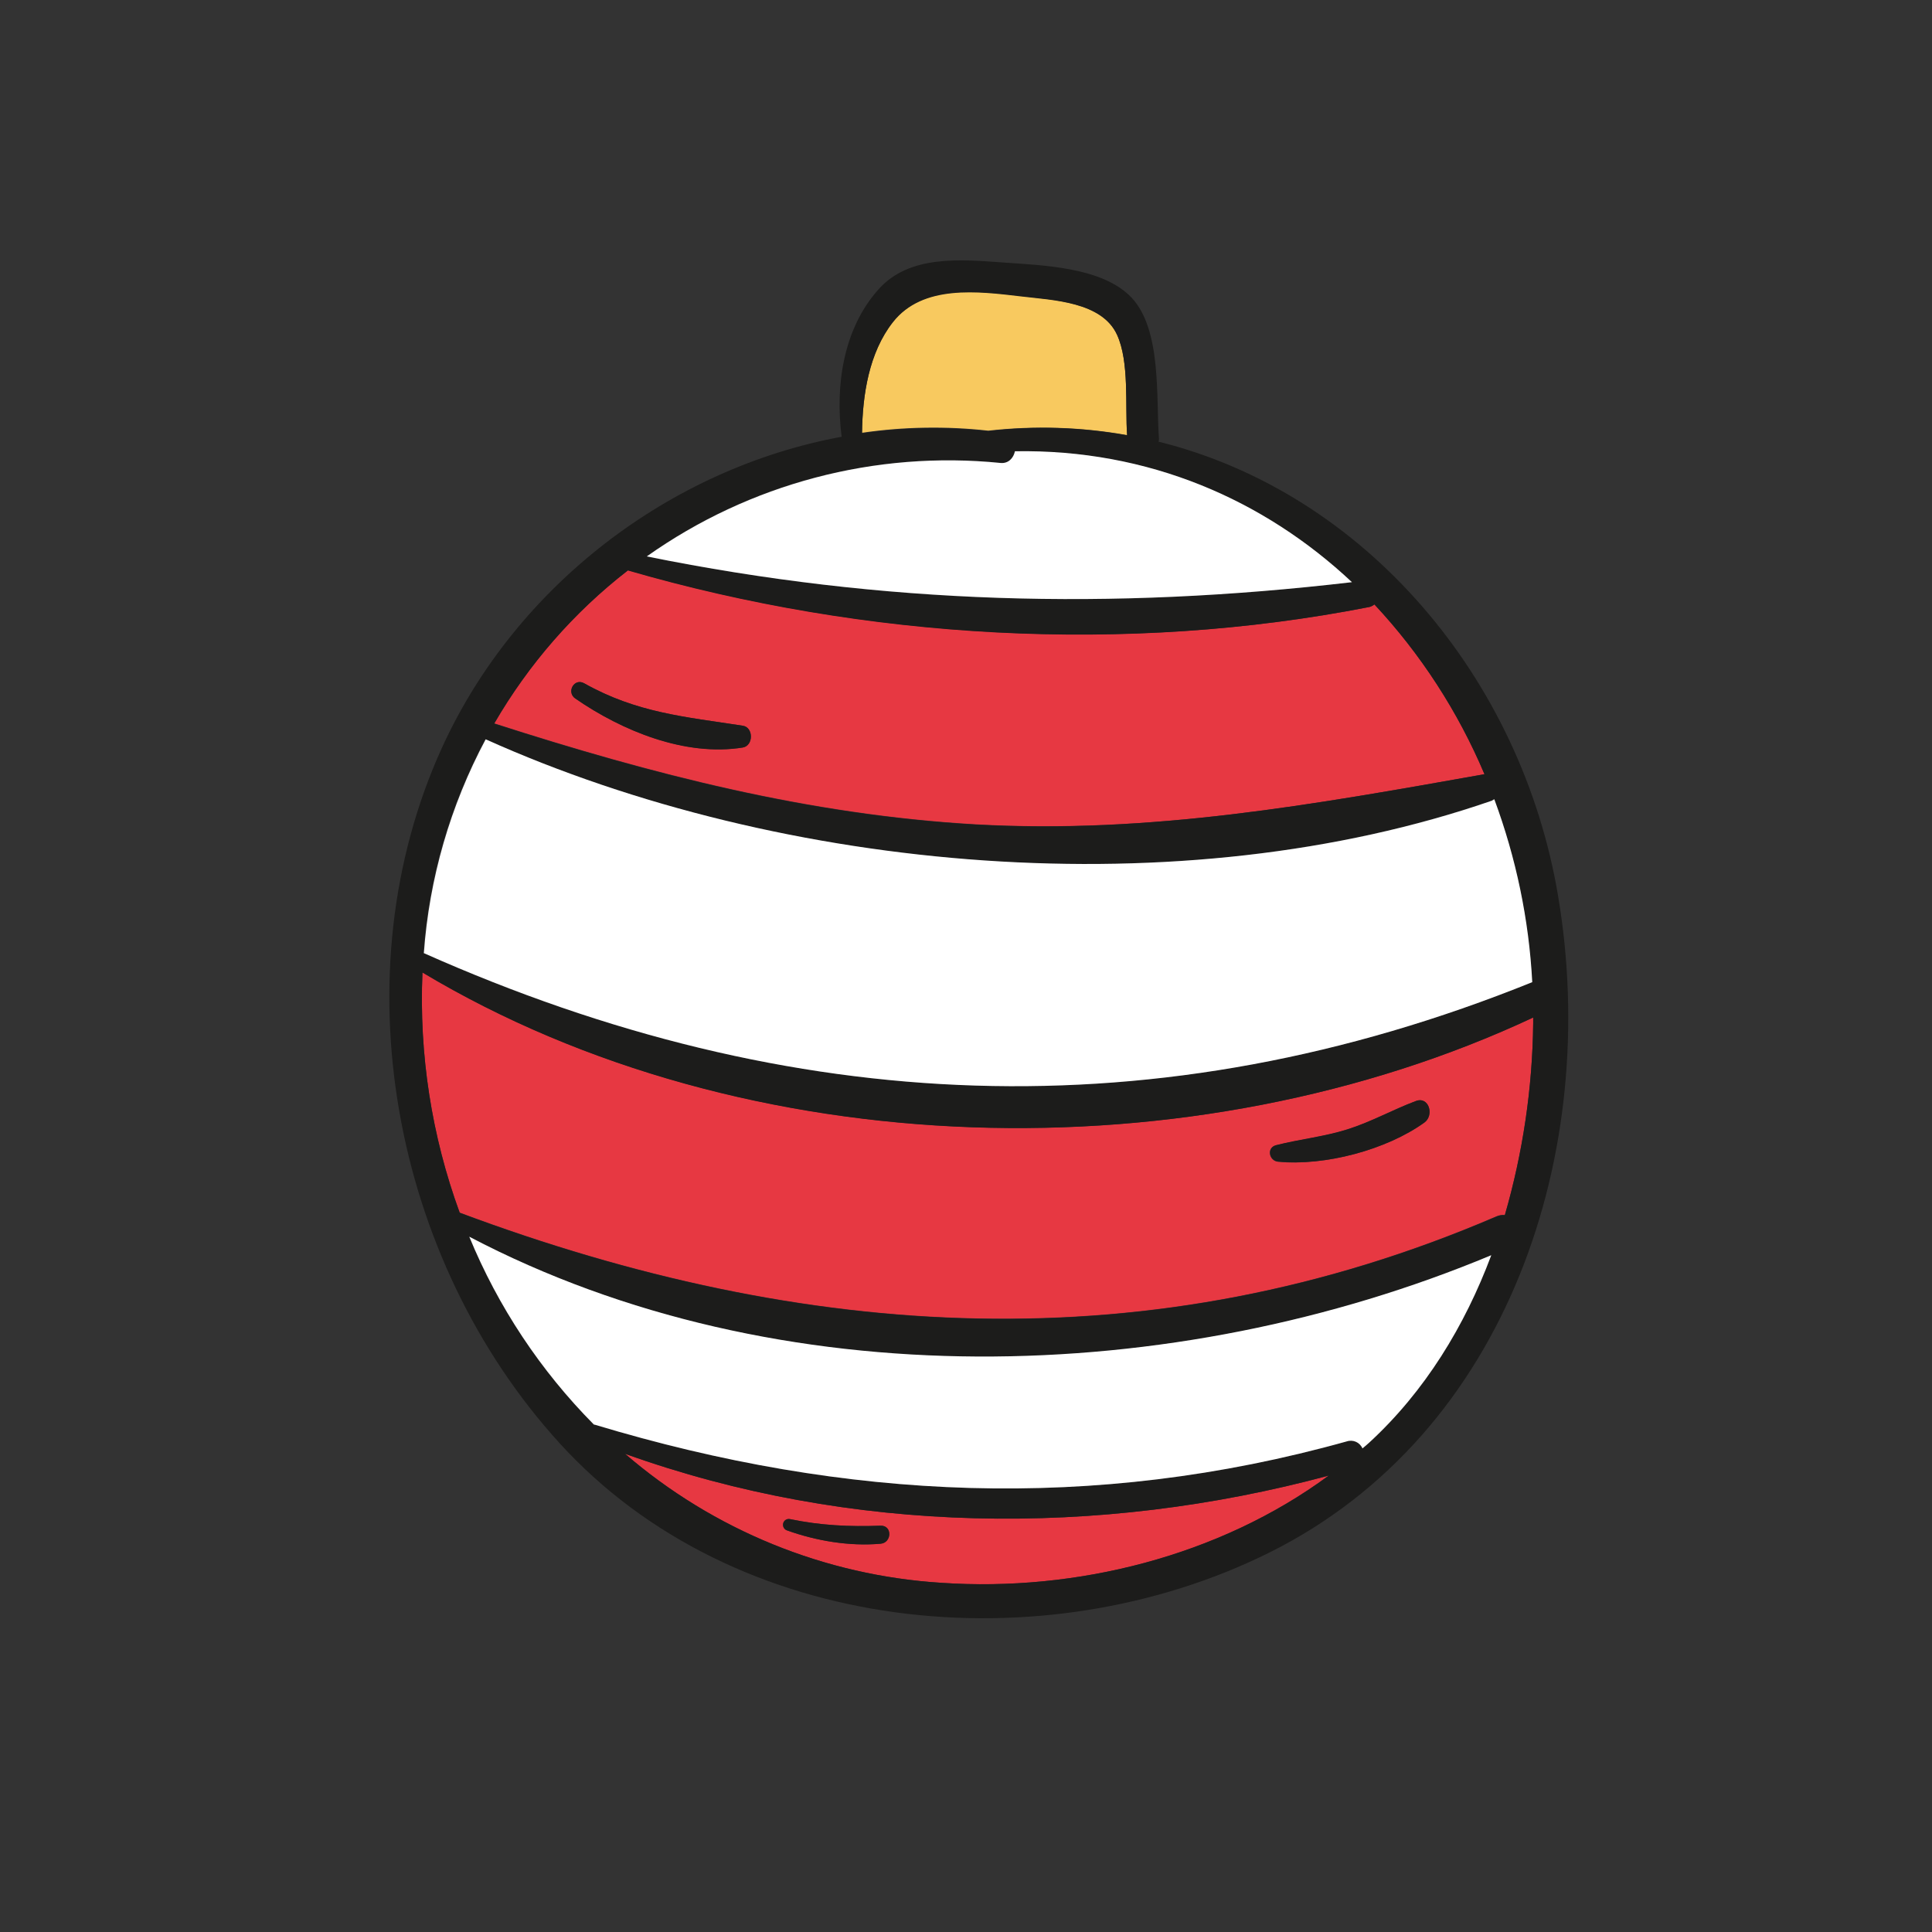
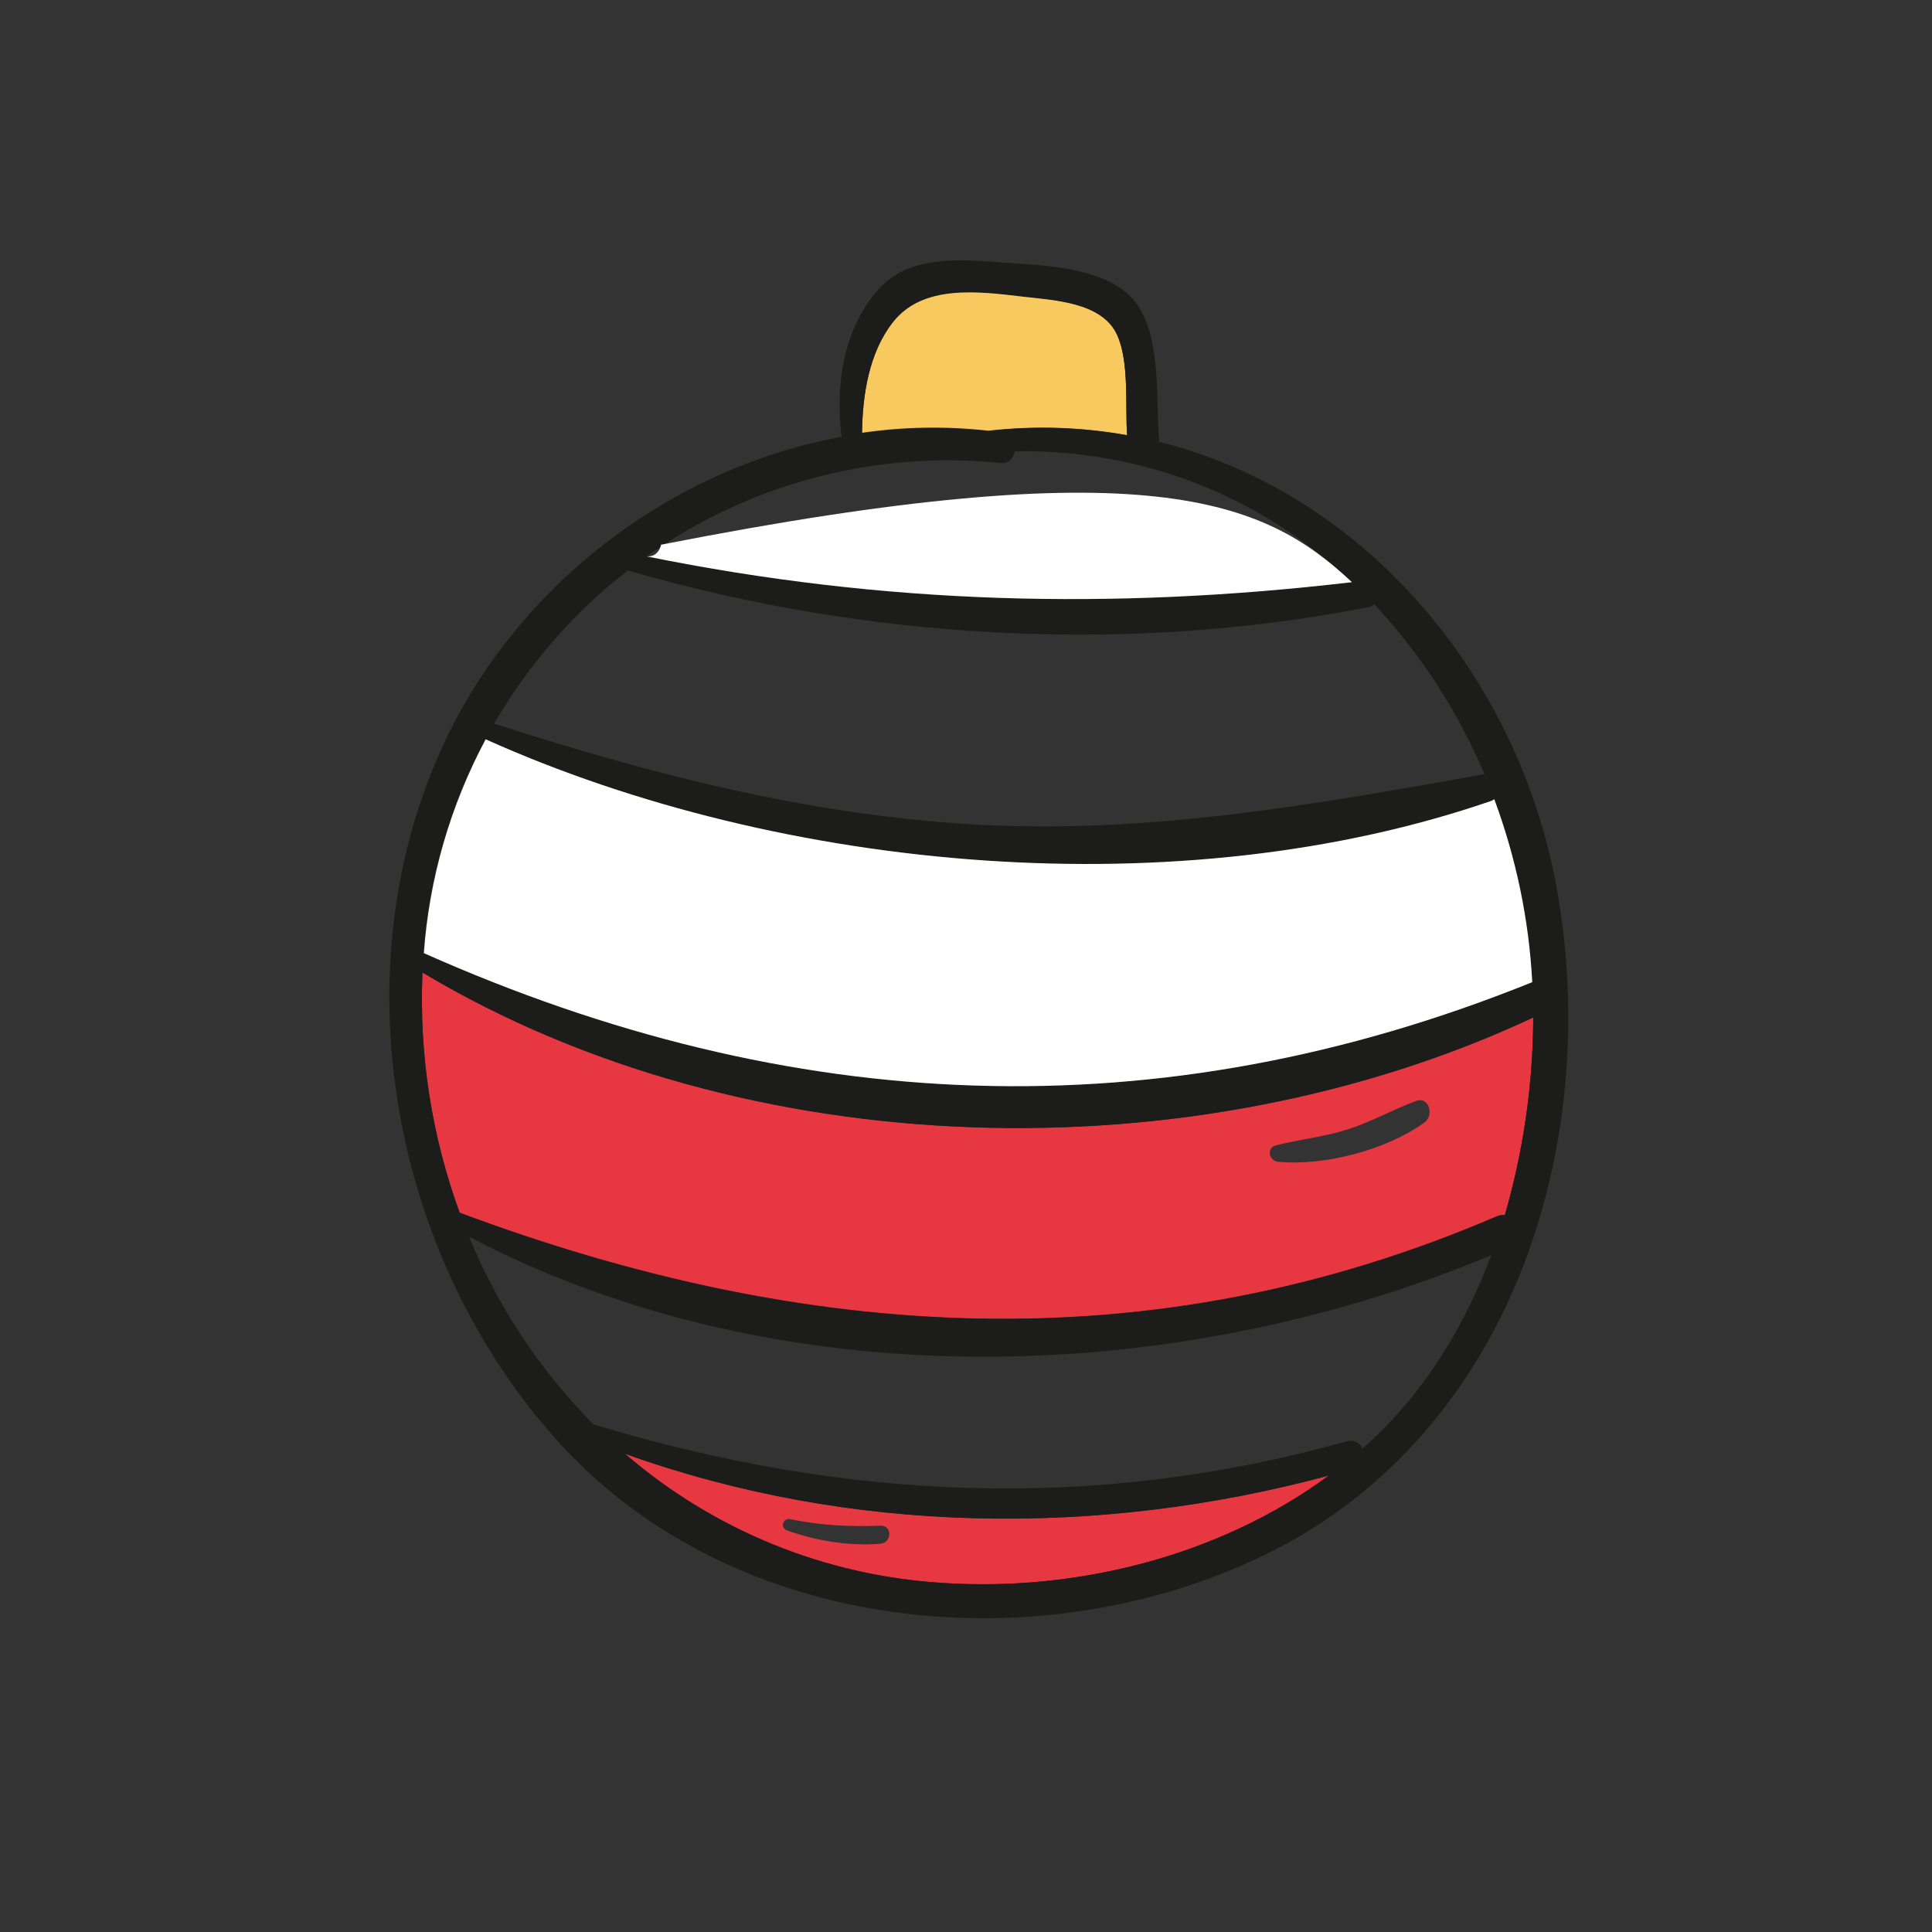
<svg xmlns="http://www.w3.org/2000/svg" version="1.1" id="Calque_1" x="0px" y="0px" viewBox="0 0 825 825" style="enable-background:new 0 0 825 825;" xml:space="preserve">
  <rect x="0" y="0" width="825" height="825" fill="#333333" stroke="none" />
  <style type="text/css">
	.st0{fill:#F8C95F;}
	.st1{fill:#E73842;}
	.st2{fill:#1C1C1B;}
	.st3{fill:#FFFFFF;}
</style>
  <g id="Calque_2_00000001624902981994411960000006437605398950181516_">
    <g id="Calque_1-2">
      <path class="st0" d="M477,142.9c5.3,11.6,3.4,30,4.3,42.9c-19.6-3.5-39.6-4.1-59.3-1.9c-17.9-2-36.1-1.7-53.9,0.9    c0.2-16.2,3-34.3,13.2-47.4c12.8-16.2,36.3-13.2,54.9-11C449.5,128.1,470.6,128.8,477,142.9z" />
-       <path class="st1" d="M586.9,258.1c19.8,21.2,35.7,45.7,47,72.5c-73.1,13-142.7,25.6-217.3,21.4c-71.2-4.1-138.1-21.4-205.5-43.1    c14.6-25.3,34-47.5,57.1-65.4c101.4,29.4,212.8,36,316.6,15.7C585.5,259,586.3,258.6,586.9,258.1z M317.2,319.2    c4.6-0.8,4.6-8.6,0-9.3c-24.7-3.8-45.3-5.5-67.7-18.1c-4.3-2.4-7.8,3.8-3.8,6.5C265.6,312,292.6,323.1,317.2,319.2z" />
      <path class="st1" d="M654.7,434.5v2.4c-0.3,27.7-4.4,55.3-12.1,81.9c-1.2-0.1-2.4,0.1-3.6,0.6c-147.5,63.4-295.5,53.4-442.7-1.6    c-12-32.8-17.4-67.7-15.9-102.6C318.5,497.9,509.7,502.4,654.7,434.5z M608.3,479.3c4.2-3.1,1.9-11.4-3.8-9.1    c-9.9,3.7-19,8.9-29.1,12.1s-20.4,4.2-30.6,6.8c-4.1,1.1-2.9,6.6,0.9,7C565.7,498,592.1,491,608.3,479.3z" />
      <path class="st1" d="M266.9,620.8c96.2,34.5,202.1,35.8,300.5,9.3c-46.7,34.5-108,49.7-165.3,45.8    C352.3,672.8,304.8,653.5,266.9,620.8z M376,659.2c4.9-0.4,5.1-7.9,0-7.7c-13.2,0.5-25.6-0.1-38.6-2.8c-1.4-0.3-2.7,0.6-3,1.9    c-0.3,1.2,0.4,2.5,1.6,2.9C348.6,658,362.7,660.3,376,659.2z" />
      <path class="st2" d="M665.4,383c18.1,108.1-20.9,229-123.4,280c-96.9,48.1-228.4,35.4-303.1-46.8c-71.3-78.3-94.4-200.2-50-297.3    c31.6-68.9,97.3-118.9,170.5-132.4c-2.8-21.6,0.6-46,15.7-62.9c13.2-14.9,35.2-12.8,53.4-11.5c16.7,1.2,42.3,1.9,54.7,15    c13,13.8,10.4,43.1,11.7,60.2c0,0.4,0,0.9-0.2,1.3C582.8,210.4,649.9,289.5,665.4,383z M654.7,436.9v-2.4    c-145,67.9-336.2,63.5-474.3-19.2c-1.5,34.9,3.9,69.8,15.9,102.6c147.2,55,295.2,65,442.7,1.6c1.1-0.5,2.4-0.7,3.6-0.6    C650.3,492.2,654.4,464.6,654.7,436.9L654.7,436.9z M654.2,419.4c-1.4-26.7-6.8-53.1-16.2-78.1c-0.3,0.2-0.7,0.4-1.1,0.6    c-132.4,45.8-302.4,31.1-429.7-26.2c-15.1,28.2-24.1,59.3-26.4,91.3C337.8,476.8,494.4,483.9,654.2,419.4L654.2,419.4z     M633.9,330.6c-11.3-26.7-27.2-51.3-47-72.5c-0.6,0.5-1.4,0.9-2.2,1.1c-103.8,20.4-215.2,13.8-316.6-15.6    c-23.1,17.9-42.4,40.1-57.1,65.4c67.4,21.7,134.2,39,205.5,43.1C491.2,356.2,560.8,343.6,633.9,330.6L633.9,330.6z M584.7,616    c23.9-22,40.8-49.8,52.1-80c-135.5,56.7-304.3,61.5-436.5-7.9c12.3,29.9,30.4,57.2,53.2,80.2c0.2,0.1,0.3,0,0.5,0.1    c107,32.3,212.9,37.3,321,7.1c2.7-0.9,5.6,0.4,6.7,3C582.8,617.7,583.7,616.8,584.7,616z M481.3,185.9c-0.9-12.9,1-31.3-4.3-42.9    c-6.5-14.2-27.5-14.8-40.8-16.4c-18.6-2.2-42.2-5.2-54.9,11c-10.3,13.1-13,31.1-13.2,47.4c17.9-2.6,36-2.9,53.9-0.9    C441.8,181.7,461.8,182.4,481.3,185.9z M276.1,237.6c101.4,20.6,198.5,23,301.2,11c-37.5-35.2-86.9-56.8-143.9-55.9    c-0.7,2.9-2.8,5.4-6.1,5C373.7,192.3,320,206.4,276.1,237.6z M567.4,630.1c-98.4,26.5-204.3,25.2-300.5-9.3    c37.8,32.6,85.3,52,135.2,55.1C459.5,679.8,520.7,664.5,567.4,630.1z" />
      <path class="st3" d="M638.1,341.3c9.3,25.1,14.8,51.4,16.2,78.1c-159.8,64.5-316.5,57.4-473.3-12.4c2.3-31.9,11.3-63,26.4-91.3    c127.3,57.2,297.3,72,429.7,26.2C637.4,341.7,637.8,341.4,638.1,341.3z" />
-       <path class="st2" d="M604.5,470.2c5.7-2.2,8,6,3.8,9.1C592.1,491,565.7,498,545.8,496c-3.8-0.3-5-5.9-0.9-7    c10.2-2.6,20.5-3.6,30.6-6.8S594.7,473.9,604.5,470.2z" />
-       <path class="st3" d="M636.8,536c-11.3,30.2-28.3,58.1-52.1,80c-0.9,0.8-1.9,1.7-2.9,2.5c-1.1-2.6-4-3.9-6.7-3    c-108.1,30.2-214,25.2-321-7.1c-0.2-0.1-0.3,0-0.5-0.1c-22.8-23-40.9-50.3-53.2-80.2C332.5,597.4,501.2,592.6,636.8,536z" />
-       <path class="st3" d="M577.3,248.6c-102.6,12-199.8,9.5-301.1-11c43.9-31.1,97.6-45.3,151.1-39.9c3.3,0.3,5.5-2.1,6.1-5    C490.4,191.7,539.8,213.4,577.3,248.6z" />
-       <path class="st2" d="M376,651.5c5.1-0.2,4.9,7.3,0,7.7c-13.3,1.2-27.4-1.2-39.9-5.7c-1.3-0.4-2-1.9-1.6-3.2    c0.4-1.2,1.6-1.9,2.9-1.6C350.4,651.4,362.8,652,376,651.5z" />
-       <path class="st2" d="M317.2,309.9c4.6,0.7,4.6,8.5,0,9.3c-24.6,4-51.6-7.1-71.5-20.9c-4-2.7-0.5-9,3.8-6.5    C271.9,304.4,292.5,306.1,317.2,309.9z" />
+       <path class="st3" d="M577.3,248.6c-102.6,12-199.8,9.5-301.1-11c3.3,0.3,5.5-2.1,6.1-5    C490.4,191.7,539.8,213.4,577.3,248.6z" />
    </g>
  </g>
</svg>